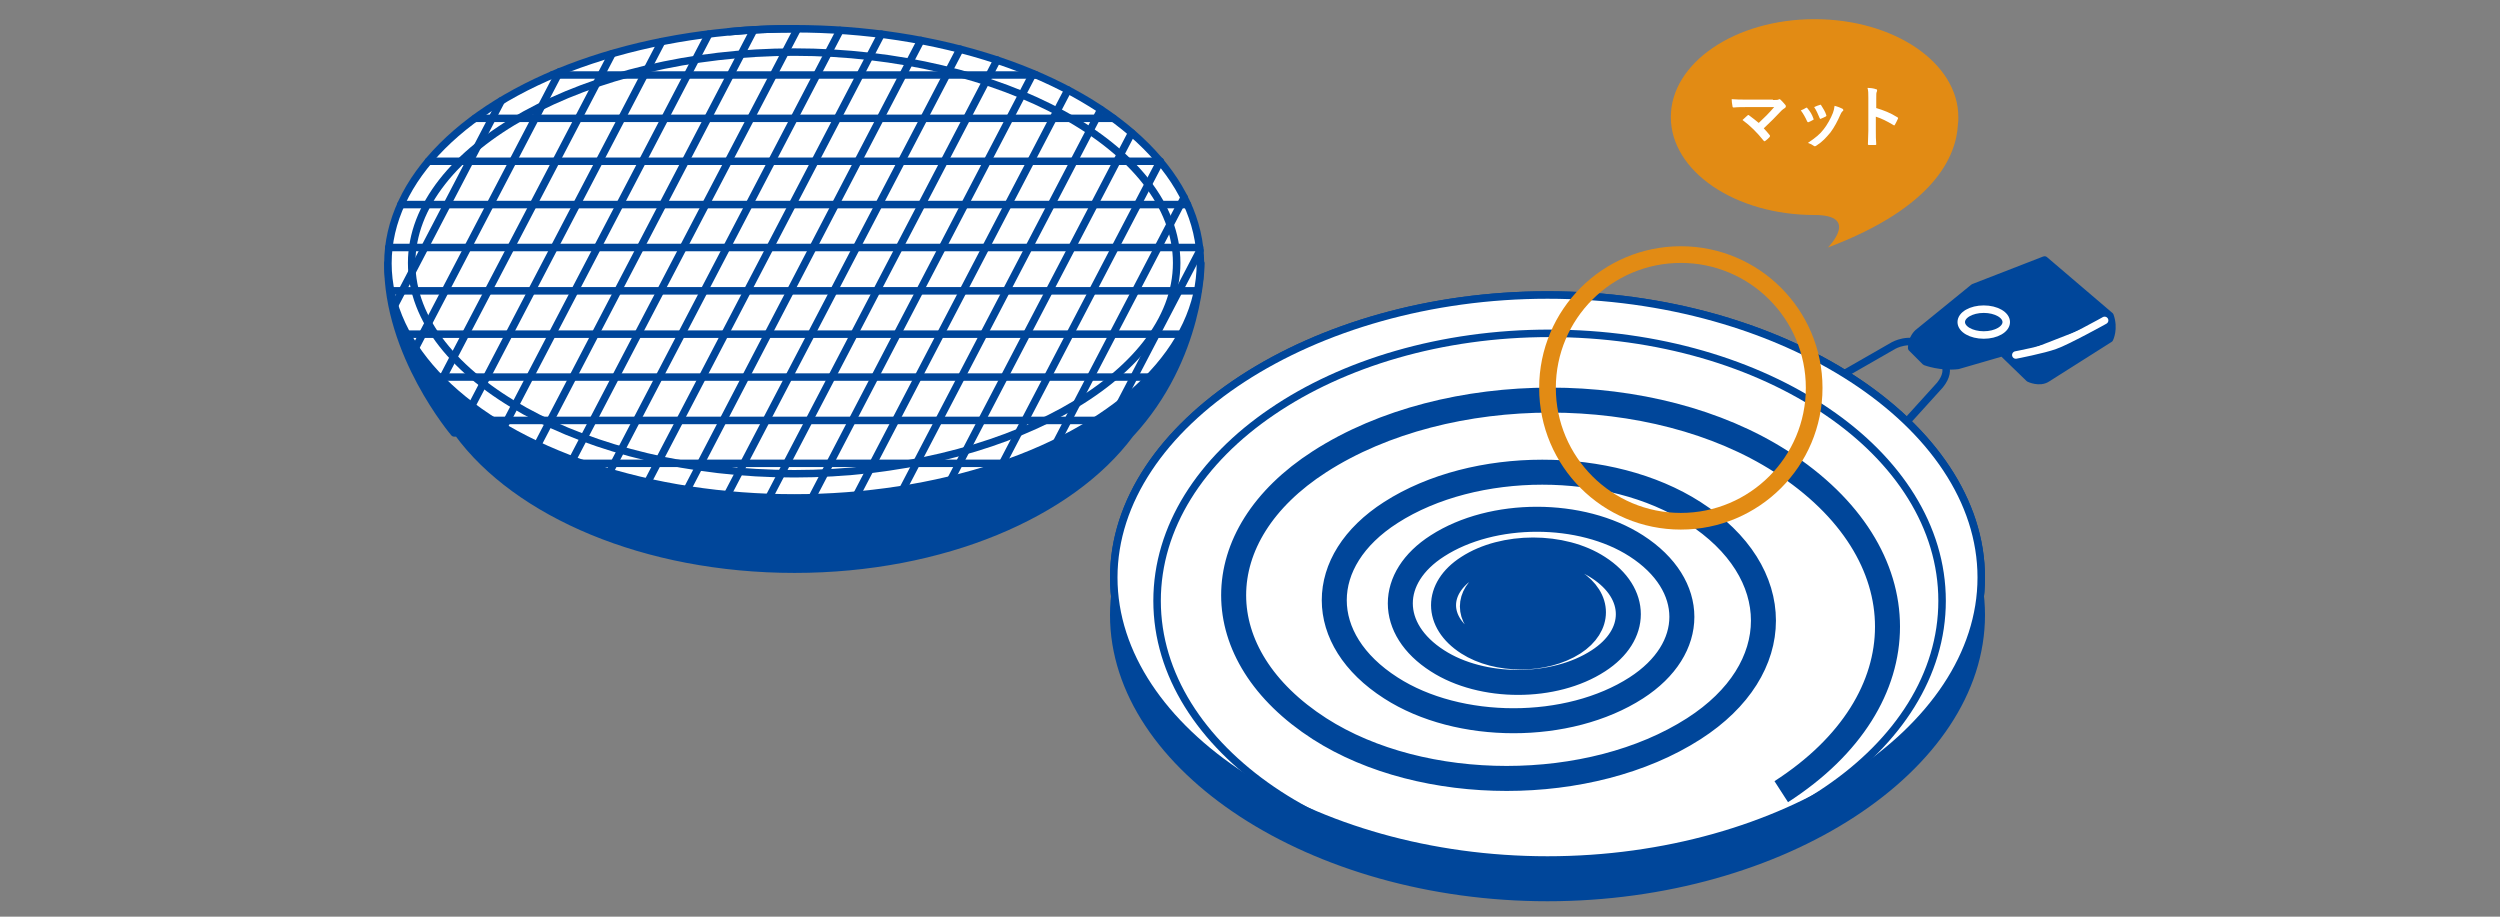
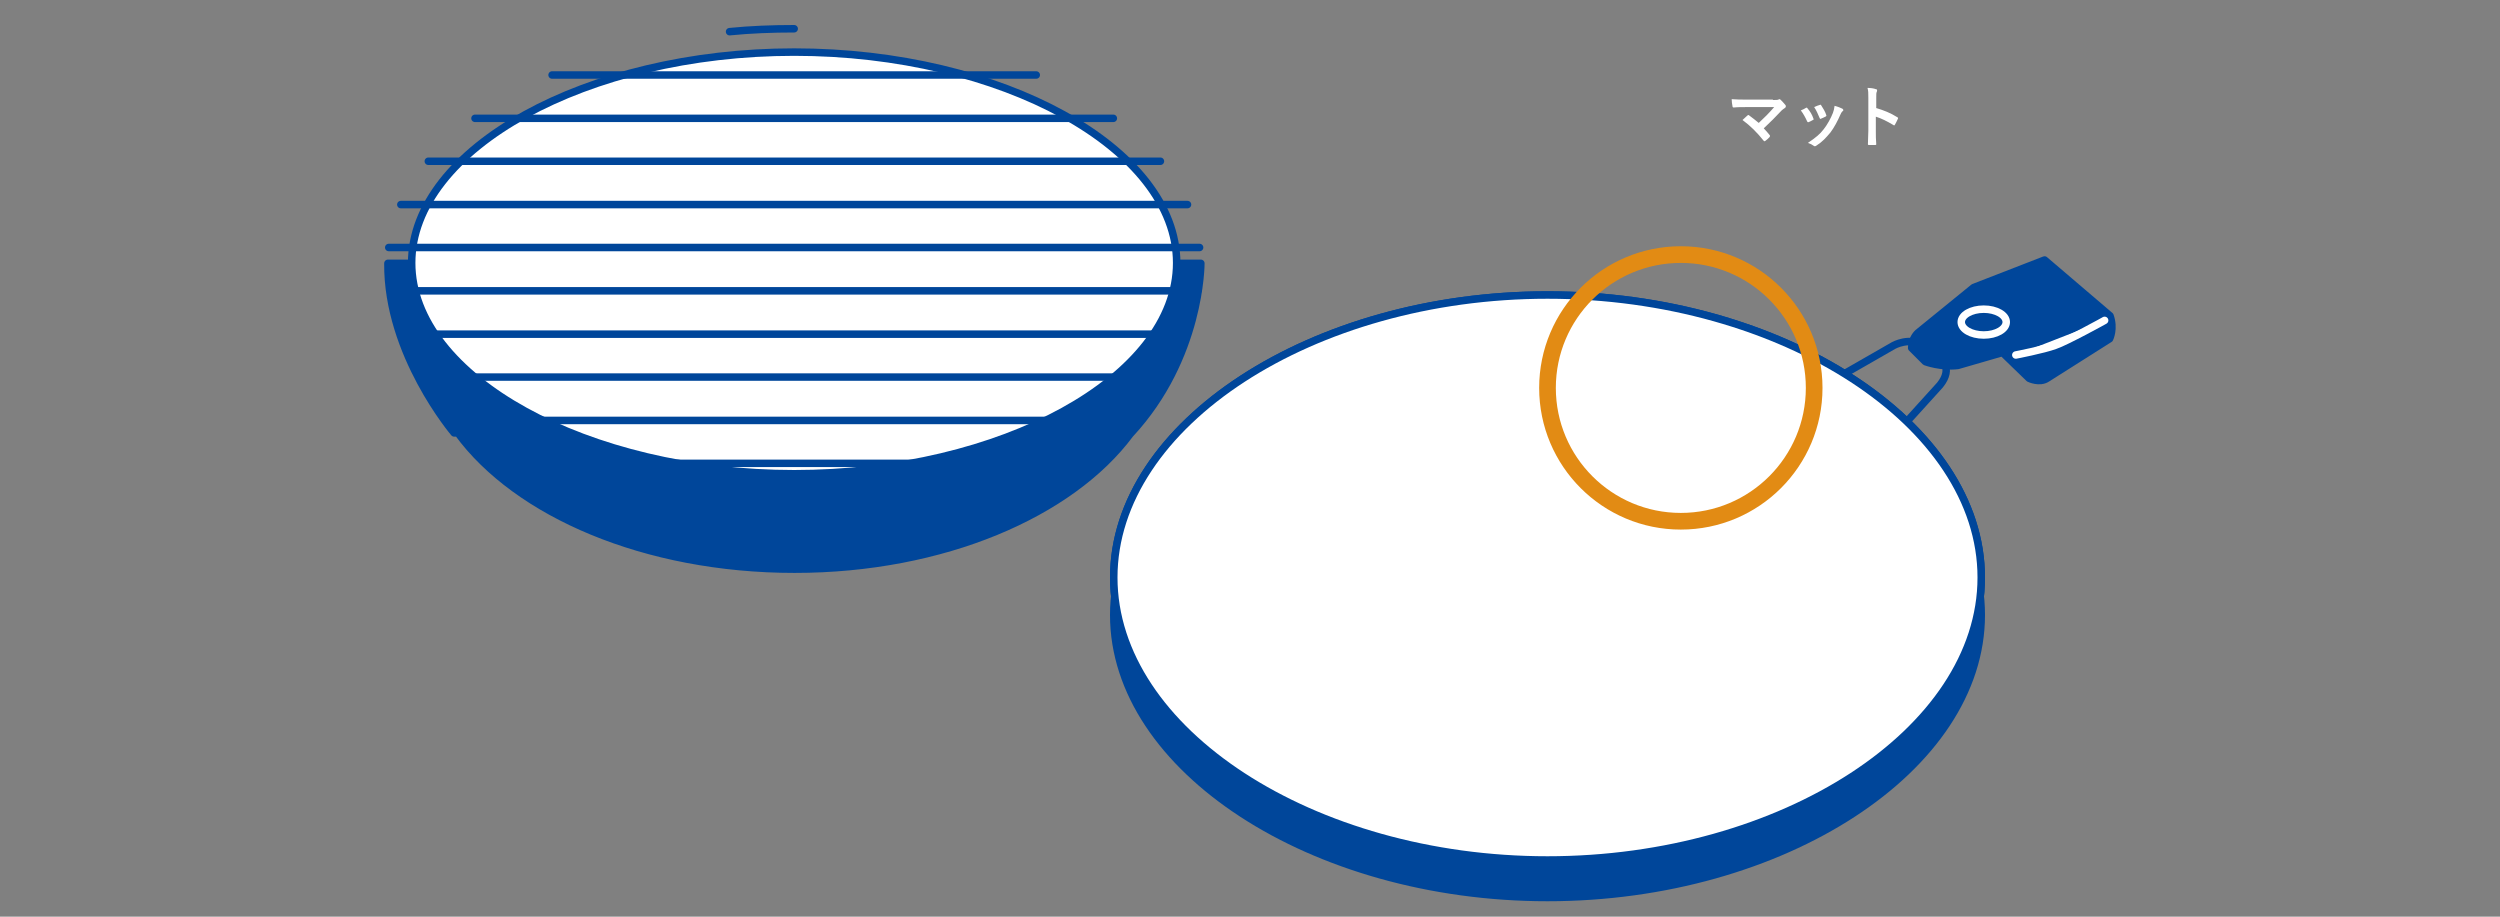
<svg xmlns="http://www.w3.org/2000/svg" version="1.1" id="esukei" x="0" y="0" viewBox="0 0 600 220" xml:space="preserve" width="600" height="220">
  <rect x="0" y="0" width="600" height="220" fill="#808080" stroke="none" />
  <style>.st0,.st1,.st2{fill:#00469a;stroke:#00469a;stroke-width:1.8;stroke-linecap:round;stroke-linejoin:round;stroke-miterlimit:10}.st1,.st2{fill:#fff}.st2{fill:none}.st8{fill:#fff}</style>
  <path class="st0" d="M93.1 63.2C92.9 85 109 103.9 109 103.9h.9c14.1 19.3 44.9 32.7 80.8 32.7 35.6 0 66.3-13.3 80.5-32.4 17.1-18.4 17-41 17-41H93.1z" />
-   <ellipse class="st1" cx="190.6" cy="63.2" rx="97.5" ry="56.3" />
  <path class="st1" d="M190.6 113.7c-49.8 0-91.8-23.2-91.8-50.6s42-50.6 91.8-50.6 91.8 23.1 91.8 50.6-42 50.6-91.8 50.6z" />
  <path class="st2" d="M105.4 90.5h170.5M97.6 80.2h186M93.8 69.8h193.7M263 100.9H118.2M139.8 111.2h101.5M132.5 18h116.2M190.6 6.9c-5.3 0-10.5.2-15.5.7M267.2 28.4H114M102.8 38.7h175.7M285 49.1H96.2M93.3 59.4h194.6M441.6 90.3l12.9-7.4s3.8-2.1 7 0l4.2 3.1s3.2 2.3-.1 6.4L454 105.2" />
  <path class="st0" d="M371.4 215.4c-56.4 0-104.1-31-104.1-67.8S315 79.8 371.4 79.8c56.4 0 104.1 31 104.1 67.8s-47.7 67.8-104.1 67.8z" />
  <path class="st1" d="M371.4 206.4c-56.4 0-104.1-31-104.1-67.8S315 70.8 371.4 70.8c56.4 0 104.1 31 104.1 67.8s-47.7 67.8-104.1 67.8z" />
  <path class="st1" d="M371.4 206.4c-56.4 0-104.1-31-104.1-67.8S315 70.8 371.4 70.8c56.4 0 104.1 31 104.1 67.8s-47.7 67.8-104.1 67.8z" />
-   <path class="st2" d="M466.1 144.2c0 17.7-10.5 33.8-27.6 45.4-17 11.6-40.6 18.8-66.6 18.8-26 0-49.6-7.2-66.6-18.8-17-11.6-27.6-27.7-27.6-45.4s10.5-33.8 27.6-45.4c17-11.6 40.6-18.8 66.6-18.8 26 0 49.6 7.2 66.6 18.8 17.1 11.6 27.6 27.7 27.6 45.4z" />
-   <path d="M427.5 190c34-21.9 34-57.3 0-79.2-30.6-19.7-80.2-19.7-110.8 0-27.5 17.7-27.5 46.4 0 64.1 24.8 15.9 65 15.9 89.8 0 22.3-14.3 22.3-37.6 0-51.9-20.1-12.9-52.6-12.9-72.7 0-18.1 11.6-18.1 30.5 0 42.1 16.3 10.5 42.6 10.5 58.9 0 14.6-9.4 14.6-24.7 0-34.1-13.2-8.5-34.5-8.5-47.7 0-11.9 7.6-11.9 20 0 27.6 10.7 6.9 28 6.9 38.6 0 9.6-6.2 9.6-16.2 0-22.4-8.6-5.6-22.7-5.6-31.3 0-7.8 5-7.8 13.1 0 18.1 7 4.5 18.4 4.5 25.4 0 6.3-4.1 6.3-10.6 0-14.7-5.7-3.6-14.9-3.6-20.5 0-5.1 3.3-5.1 8.6 0 11.9 4.6 3 12 3 16.6 0 4.1-2.7 4.1-7 0-9.6-3.7-2.4-9.8-2.4-13.5 0-3.3 2.2-3.3 5.6 0 7.8 3 1.9 7.9 1.9 10.9 0 2.7-1.7 2.7-4.6 0-6.3-2.4-1.6-6.4-1.6-8.8 0-2.2 1.4-2.2 3.7 0 5.1 2 1.3 5.2 1.3 7.2 0 1.8-1.1 1.8-3 0-4.1-1.6-1-4.2-1-5.8 0-1.4.9-1.4 2.4 0 3.4 1.3.8 3.4.8 4.7 0 1.2-.8 1.2-2 0-2.7-1.1-.7-2.8-.7-3.8 0-.9.6-.9 1.6 0 2.2.9.5 2.2.5 3.1 0 .8-.5.8-1.3 0-1.8-.7-.4-1.8-.4-2.5 0-.6.4-.6 1 0 1.4.6.4 1.5.4 2 0 .5-.3.5-.8 0-1.2-.5-.3-1.2-.3-1.6 0-.4.3-.4.7 0 .9.4.2 1 .2 1.3 0 .3-.2.3-.6 0-.8-.3-.2-.8-.2-1.1 0-.3.2-.3.5 0 .6.2.2.6.2.9 0 .2-.1.2-.4 0-.5" fill="none" stroke="#00469a" stroke-width="6" stroke-miterlimit="10" />
  <path class="st0" d="M490.7 62.4l-17 6.6-13.4 10.9s-1.5 1.3-1.5 3.6l3.3 3.3s3.7 1.4 7.8.9l10.7-3.1 6.4 6.2s2.5 1.2 4.3 0l15-9.5s1.2-2.4.1-5.5l-15.7-13.4z" />
  <ellipse cx="476.1" cy="77.3" rx="5.4" ry="3.1" fill="none" stroke="#fff" stroke-width="1.8" stroke-linecap="round" stroke-linejoin="round" stroke-miterlimit="10" />
  <path d="M483.8 85.2s6.7-1.3 9.4-2.3c2.7-.9 12.3-6.2 11.9-6" fill="#fff" stroke="#fff" stroke-width="1.8" stroke-linecap="round" stroke-linejoin="round" stroke-miterlimit="10" />
  <circle cx="403.4" cy="93.1" r="32" fill="none" stroke="#e28b14" stroke-width="4" stroke-miterlimit="10" />
-   <path d="M470 28.1c0-13-15.4-23.5-34.5-23.5S401 15.1 401 28.1s15.4 23.5 34.5 23.5c11 0 3.2 7.8 3.2 7.8 25.7-9.7 30.8-22 31.2-29.5.1-.6.1-1.2.1-1.8z" fill="#e28b14" />
  <path class="st8" d="M425.5 24c.9 0 1.1 0 1.3-.1.1 0 .2-.1.2-.1.1 0 .2 0 .3.1.4.4.8.8 1.2 1.3.1.1.1.2.1.4 0 .1-.1.2-.2.3-.3.2-.6.4-.8.6-1.4 1.5-2.9 3-4.3 4.3.5.5.9 1 1.4 1.6.1.1.1.2.1.2s0 .2-.1.3c-.3.3-.7.7-1 .9-.1 0-.1.1-.2.1s-.1 0-.2-.1c-1.6-2-3.2-3.6-5.1-5 .3-.3.9-.8 1.2-1.1.1 0 .1-.1.2-.1s.1 0 .2.1c.8.6 1.6 1.2 2.3 1.8 1.3-1.2 2.5-2.4 3.7-3.8h-6.7c-.9 0-2.1 0-3 .1-.2 0-.3-.1-.3-.3-.1-.6-.2-1.1-.2-1.7 1.1.1 2.4.1 3.5.1h6.4zM433.4 25.9c.2-.1.3-.1.4.1.6.7 1.1 1.5 1.4 2.4 0 .1.1.2.1.2 0 .1-.1.1-.2.2-.4.2-.7.4-1 .5-.2.1-.3 0-.4-.2-.4-.9-.9-1.8-1.5-2.6.5-.2.9-.4 1.2-.6zm8.8.2c.1.1.2.2.2.3s0 .2-.2.3c-.2.2-.4.5-.5.8-.7 1.6-1.5 3.1-2.4 4.3-1.1 1.3-1.9 2.2-3.3 3.1-.1.1-.3.2-.4.2-.1 0-.2 0-.3-.1-.4-.3-.8-.5-1.4-.7 1.9-1.3 2.9-2.1 3.8-3.3.8-1 1.7-2.6 2.2-3.9.2-.6.3-.9.4-1.7.8.2 1.5.5 1.9.7zm-5.5-.9c.2-.1.3-.1.4.1.4.6 1 1.6 1.2 2.3.1.2 0 .3-.2.4-.3.2-.7.3-1.1.5-.2.1-.2 0-.3-.2-.4-.9-.7-1.7-1.3-2.6.6-.3 1-.4 1.3-.5zM450.2 25.9c2 .6 3.5 1.2 5.1 2.2.2.1.3.2.2.4-.2.5-.5 1-.7 1.4-.1.1-.1.2-.2.2 0 0-.1 0-.2-.1-1.5-.9-2.9-1.6-4.2-2v3.5c0 1 0 2 .1 3.1 0 .2-.1.2-.3.2h-1.4c-.2 0-.3 0-.3-.2 0-1.2.1-2.1.1-3.2v-7.9c0-1.2 0-1.7-.2-2.4.7 0 1.5.1 2 .3.2 0 .3.1.3.3 0 .1 0 .2-.1.4s-.1.6-.1 1.5v2.3z" />
-   <path class="st1" d="M164.9 117.5L221 9.7M211.5 8.2l-56 107.4M120.9 102.5l49.2-94.3M158.8 10l-45.6 87.4M129 106.8l51.9-99.6M146.3 113.3l55.3-106M191.4 6.9l-54 103.4M146.9 12.9L106 91.2M99.7 83.5l34.6-66.3M120.3 24.2L94.7 73.3M288 60.1l-19.1 36.6M228.2 115.1l43.4-83.2M264.2 26.3l-47.5 91.1M240.4 111.6l38-72.8M253.6 106.1l30.6-58.7M194.9 119.4l53-101.7M239.3 14.4l-54.7 104.9M256.3 21.6l-50.7 97.2M174.6 118.7l55.8-106.9" />
</svg>